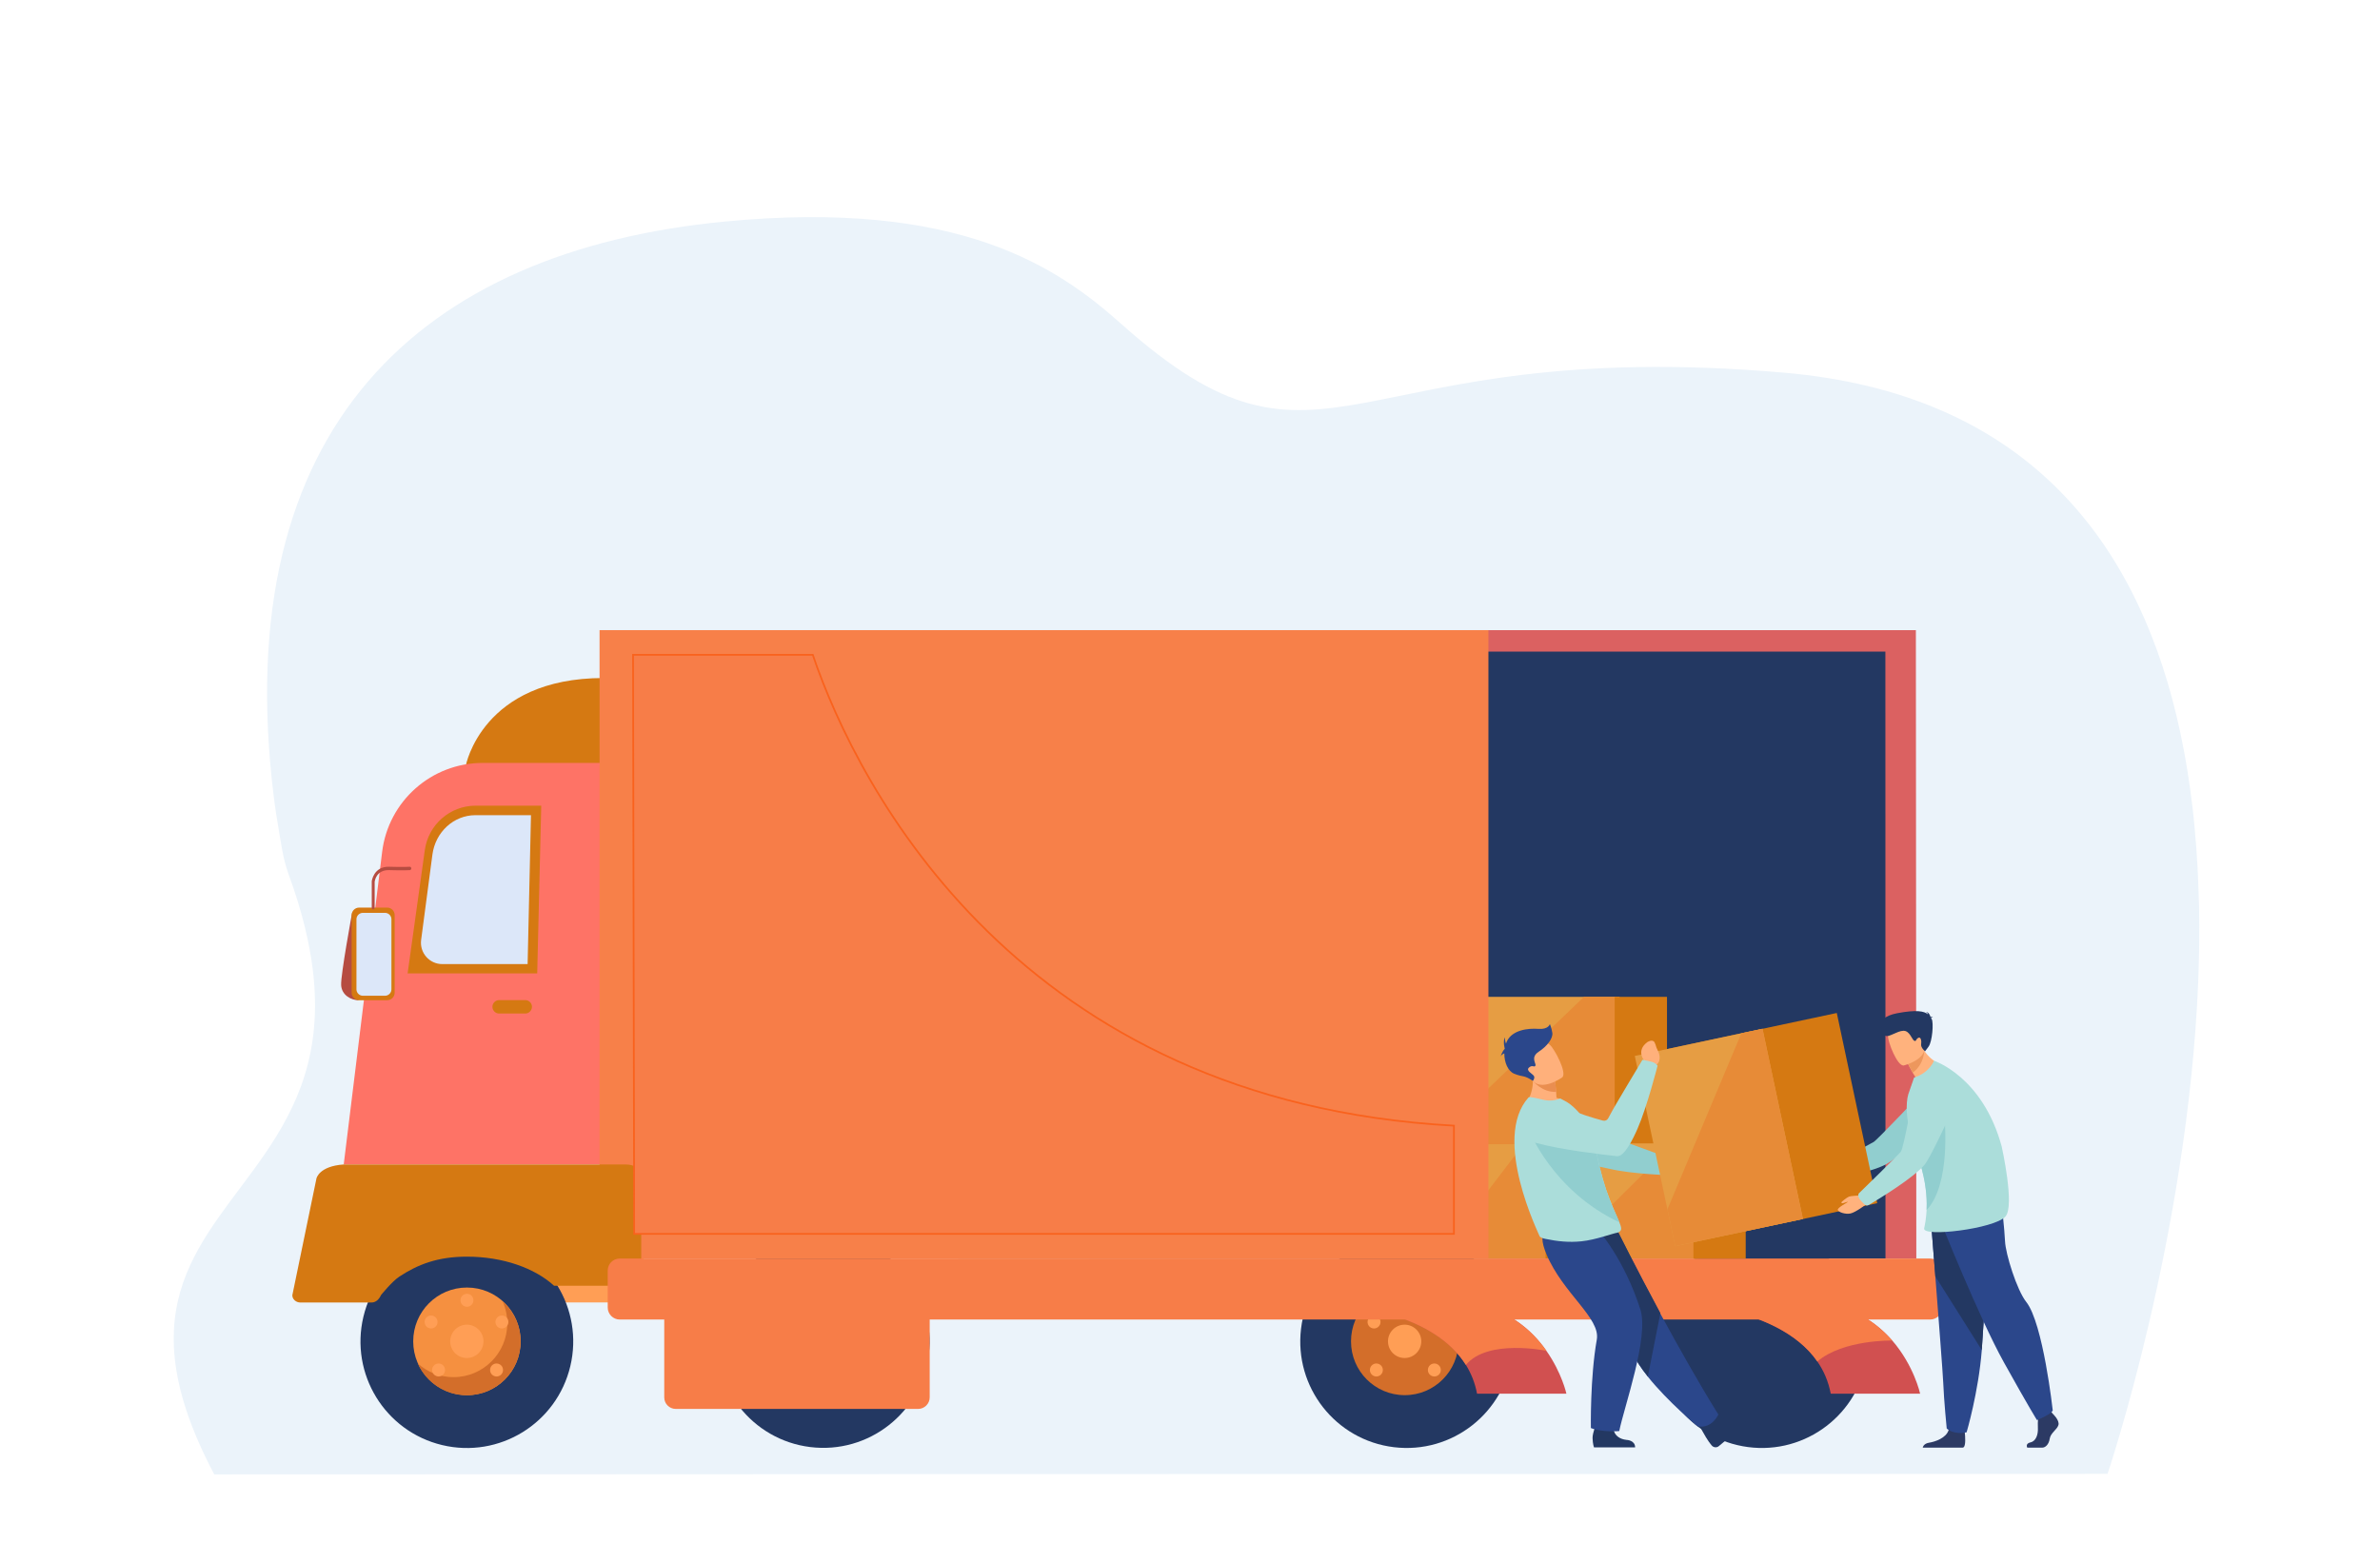
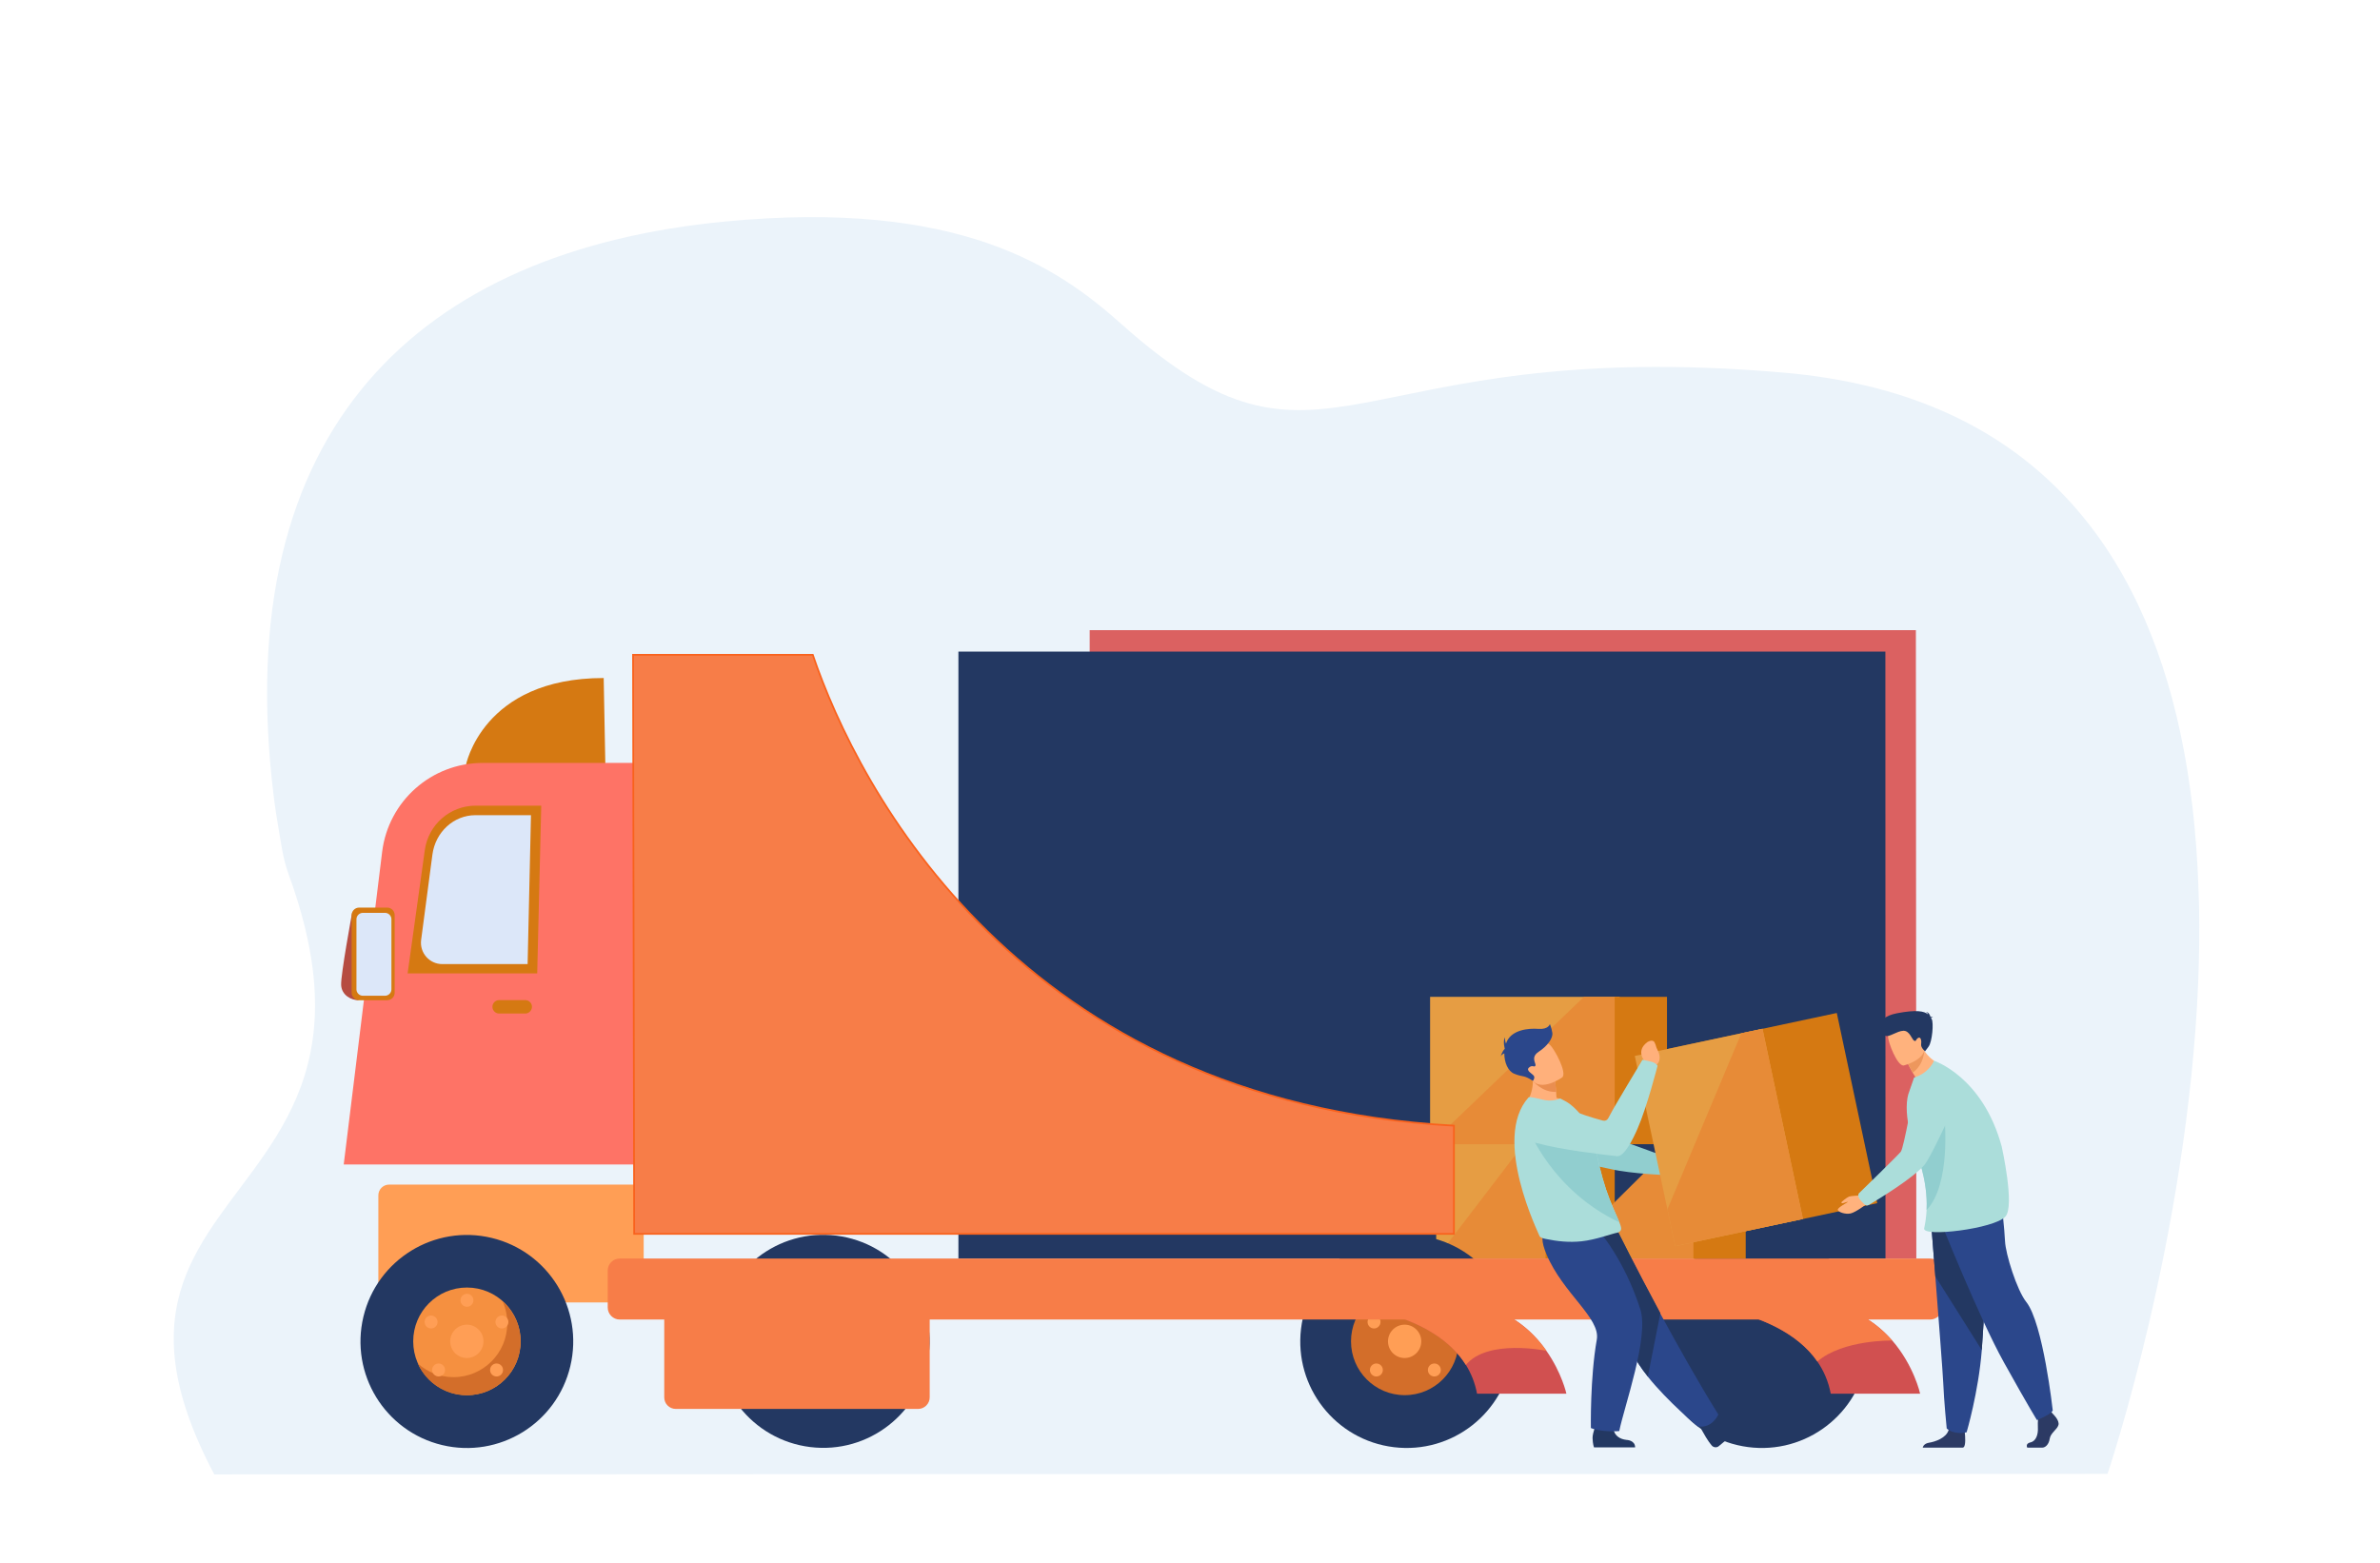
<svg xmlns="http://www.w3.org/2000/svg" width="274" height="180" viewBox="0 0 274 180" fill="none">
  <path d="M253.191 106.524C253.191 107.29 253.191 108.046 253.183 108.812C253.165 110.222 253.123 111.641 253.071 113.043C251.873 142.36 242.634 169.7 242.634 169.7L188.527 169.717H183.912H175.375H161.804H150.167L126.774 169.726H121.654H110.026L93.278 169.734L76.53 169.743L24.667 169.76C14.238 150.057 23.579 142.954 30.472 132.892C34.162 127.508 37.151 121.273 36.029 111.796C35.635 108.511 34.753 104.839 33.229 100.676C32.544 98.81 32.33 96.867 32.005 95.009C31.859 94.175 31.731 93.341 31.619 92.515C31.585 92.3 31.559 92.076 31.534 91.861C26.191 49.059 48.547 28.901 83.328 25.521C110.617 22.863 121.937 30.922 129.103 37.312C152.822 58.45 154.637 38.49 205.404 42.91C232.932 45.309 245.63 61.899 250.554 82.341C250.888 83.734 251.188 85.145 251.453 86.572C251.59 87.329 251.727 88.086 251.847 88.851C252.069 90.253 252.266 91.663 252.429 93.082C252.523 93.882 252.609 94.691 252.677 95.499C252.806 96.901 252.909 98.32 252.986 99.73C253.028 100.573 253.071 101.416 253.097 102.259C253.165 103.703 253.191 105.114 253.191 106.524Z" fill="#EBF3FA" />
  <path d="M220.568 72.553H125.452V144.909H220.619L220.568 72.553Z" fill="#DB6161" />
  <path d="M217.056 75.026H110.338V144.909H217.069L217.056 75.026Z" fill="#233862" />
  <path d="M165.343 144.905H178.488V131.546H165.343V144.905Z" fill="#E69D43" />
  <path d="M165.338 144.909H178.483V131.564H175.537L165.338 144.909Z" fill="#E78B37" />
  <path d="M177.935 144.905H185.897V131.546H177.935V144.905Z" fill="#D57912" />
  <path d="M164.641 131.742H186.443V114.777H164.641V131.742Z" fill="#E69D43" />
  <path d="M164.643 131.744H186.445V114.779H182.355L164.643 131.744Z" fill="#E78B37" />
  <path d="M185.895 131.742H191.914V114.777H185.895V131.742Z" fill="#D57912" />
  <path d="M72.871 149.959H44.793C44.111 149.959 43.558 149.405 43.558 148.722V137.631C43.558 136.948 44.111 136.394 44.793 136.394H72.871C73.553 136.394 74.106 136.948 74.106 137.631V148.722C74.106 149.405 73.553 149.959 72.871 149.959Z" fill="#FF9E55" />
  <path d="M174.097 155.921C174.906 149.197 170.119 143.089 163.405 142.279C156.691 141.469 150.592 146.263 149.784 152.987C148.975 159.712 153.762 165.819 160.476 166.629C167.19 167.439 173.288 162.645 174.097 155.921Z" fill="#233862" />
  <path d="M214.876 156.665C216.096 150.004 211.692 143.613 205.04 142.392C198.388 141.171 192.008 145.581 190.788 152.243C189.569 158.905 193.973 165.296 200.625 166.517C207.276 167.738 213.657 163.327 214.876 156.665Z" fill="#233862" />
  <path d="M65.657 157.309C67.229 150.722 63.172 144.105 56.595 142.53C50.017 140.956 43.411 145.019 41.838 151.606C40.266 158.194 44.323 164.81 50.901 166.385C57.478 167.96 64.085 163.896 65.657 157.309Z" fill="#233862" />
  <path d="M47.571 154.442C47.571 151.015 50.336 148.246 53.758 148.246C57.179 148.246 59.944 151.015 59.944 154.442C59.944 157.868 57.179 160.638 53.758 160.638C50.336 160.638 47.571 157.868 47.571 154.442Z" fill="#F59040" />
  <path d="M57.861 149.83C58.209 150.603 58.401 151.466 58.401 152.368C58.401 155.782 55.636 158.564 52.215 158.564C50.633 158.564 49.192 157.971 48.099 156.992C49.063 159.144 51.224 160.651 53.745 160.651C57.167 160.651 59.932 157.881 59.932 154.455C59.932 152.613 59.135 150.964 57.861 149.83Z" fill="#D36E2A" />
  <path d="M51.829 154.442C51.829 153.385 52.69 152.522 53.745 152.522C54.8 152.522 55.662 153.385 55.662 154.442C55.662 155.498 54.8 156.361 53.745 156.361C52.69 156.361 51.829 155.511 51.829 154.442Z" fill="#FF9E55" />
  <path d="M49.745 157.74C49.745 157.327 50.079 156.992 50.491 156.992C50.902 156.992 51.237 157.327 51.237 157.74C51.237 158.152 50.902 158.487 50.491 158.487C50.079 158.474 49.745 158.152 49.745 157.74Z" fill="#FF9E55" />
  <path d="M48.883 152.213C48.883 151.801 49.218 151.466 49.629 151.466C50.041 151.466 50.375 151.801 50.375 152.213C50.375 152.625 50.041 152.96 49.629 152.96C49.218 152.96 48.883 152.625 48.883 152.213Z" fill="#FF9E55" />
  <path d="M57.038 152.213C57.038 151.801 57.372 151.466 57.784 151.466C58.195 151.466 58.53 151.801 58.53 152.213C58.53 152.625 58.195 152.96 57.784 152.96C57.372 152.96 57.038 152.625 57.038 152.213Z" fill="#FF9E55" />
  <path d="M56.421 157.74C56.421 157.327 56.755 156.992 57.167 156.992C57.578 156.992 57.913 157.327 57.913 157.74C57.913 158.152 57.578 158.487 57.167 158.487C56.755 158.487 56.421 158.152 56.421 157.74Z" fill="#FF9E55" />
  <path d="M53.012 149.714C53.012 149.302 53.346 148.967 53.758 148.967C54.169 148.967 54.504 149.302 54.504 149.714C54.504 150.126 54.169 150.461 53.758 150.461C53.346 150.461 53.012 150.126 53.012 149.714Z" fill="#FF9E55" />
  <path d="M155.536 154.442C155.536 151.015 158.302 148.246 161.723 148.246C165.145 148.246 167.91 151.015 167.91 154.442C167.91 157.868 165.145 160.638 161.723 160.638C158.302 160.638 155.536 157.868 155.536 154.442Z" fill="#D36E2A" />
  <path d="M159.794 154.442C159.794 153.385 160.656 152.522 161.71 152.522C162.765 152.522 163.627 153.385 163.627 154.442C163.627 155.498 162.765 156.361 161.71 156.361C160.656 156.361 159.794 155.511 159.794 154.442Z" fill="#FF9E55" />
  <path d="M157.71 157.74C157.71 157.327 158.045 156.992 158.456 156.992C158.868 156.992 159.202 157.327 159.202 157.74C159.202 158.152 158.868 158.487 158.456 158.487C158.045 158.487 157.71 158.152 157.71 157.74Z" fill="#FF9E55" />
  <path d="M157.441 152.213C157.441 151.801 157.775 151.466 158.187 151.466C158.598 151.466 158.933 151.801 158.933 152.213C158.933 152.625 158.598 152.96 158.187 152.96C157.775 152.96 157.441 152.625 157.441 152.213Z" fill="#FF9E55" />
  <path d="M164.386 157.74C164.386 157.327 164.72 156.992 165.132 156.992C165.543 156.992 165.878 157.327 165.878 157.74C165.878 158.152 165.543 158.487 165.132 158.487C164.72 158.487 164.386 158.152 164.386 157.74Z" fill="#FF9E55" />
  <path d="M157.17 149.714C157.17 149.302 157.505 148.967 157.916 148.967C158.328 148.967 158.662 149.302 158.662 149.714C158.662 150.126 158.328 150.461 157.916 150.461C157.505 150.461 157.17 150.126 157.17 149.714Z" fill="#FF9E55" />
  <path d="M106.929 155.942C107.757 149.22 102.987 143.099 96.275 142.27C89.563 141.441 83.451 146.218 82.623 152.94C81.795 159.662 86.566 165.784 93.277 166.613C99.989 167.442 106.101 162.664 106.929 155.942Z" fill="#233862" />
  <path d="M53.616 88.191C53.616 88.191 55.468 78.066 69.501 78.066L69.707 88.925L53.616 88.191Z" fill="#D57912" />
  <path d="M92.782 134.076H39.571L43.995 98.084C44.715 92.236 49.68 87.843 55.558 87.843H92.769V134.076H92.782Z" fill="#FE7366" />
  <path d="M61.848 112.074H46.928L48.909 97.865C49.32 94.941 51.816 92.764 54.761 92.764H62.311L61.848 112.074Z" fill="#D57912" />
  <path d="M60.742 111.005H50.915C49.436 111.005 48.291 109.703 48.484 108.222L49.783 98.393C50.131 95.791 52.24 93.859 54.735 93.859H61.128L60.742 111.005Z" fill="#DCE7F9" />
-   <path d="M171.357 72.553H69.025V144.909H171.357V72.553Z" fill="#F78049" />
-   <path d="M72.035 134.076H39.571C36.715 134.269 36.432 135.686 36.432 135.686L33.654 149.134C33.654 149.598 34.079 149.972 34.593 149.972H42.761C43.275 149.972 43.648 149.598 43.867 149.109C43.867 149.109 45.127 147.55 45.963 146.996C48.073 145.605 50.362 144.69 53.745 144.69C57.912 144.69 61.578 146.017 63.79 148.04H72.022C73.013 148.04 73.823 147.524 73.823 146.88V135.222C73.849 134.591 73.025 134.076 72.035 134.076Z" fill="#D57912" />
  <path d="M180.335 160.471H170.046C169.814 159.221 169.364 158.126 168.759 157.147C165.647 152.149 158.379 150.629 154.225 150.165C152.411 149.959 151.19 149.959 151.19 149.959H168.875C173.505 150.59 176.348 153.115 178.033 155.537C179.808 158.062 180.335 160.471 180.335 160.471Z" fill="#D15050" />
  <path d="M221.057 160.471H210.767C210.497 159.054 209.957 157.817 209.223 156.761C204.529 149.972 191.924 149.959 191.924 149.959H209.609C213.481 150.487 216.092 152.342 217.841 154.339C220.362 157.25 221.057 160.471 221.057 160.471Z" fill="#D15050" />
  <path d="M178.045 155.537C178.045 155.537 171.28 154.107 168.759 157.16C165.646 152.162 158.379 150.642 154.225 150.178C154.135 150.114 154.057 150.036 153.98 149.972H168.887C173.505 150.59 176.348 153.115 178.045 155.537Z" fill="#F77D48" />
  <path d="M217.841 154.352C217.841 154.352 212.182 154.223 209.223 156.761C204.529 149.972 191.924 149.959 191.924 149.959H209.609C213.481 150.487 216.092 152.342 217.841 154.352Z" fill="#F77D48" />
  <path d="M71.341 151.93H222.215C222.973 151.93 223.591 151.312 223.591 150.551V146.288C223.591 145.528 222.973 144.909 222.215 144.909H71.341C70.582 144.909 69.965 145.528 69.965 146.288V150.551C69.965 151.312 70.595 151.93 71.341 151.93Z" fill="#F77D48" />
  <path d="M105.709 162.222H77.798C77.064 162.222 76.473 161.63 76.473 160.896V148.014C76.473 147.28 77.064 146.687 77.798 146.687H105.709C106.442 146.687 107.033 147.28 107.033 148.014V160.896C107.033 161.617 106.429 162.222 105.709 162.222Z" fill="#F77D48" />
  <path d="M93.572 75.396C98.777 90.721 117.36 126.865 167.386 129.61V142.066H73.01L72.881 75.396H93.572Z" fill="#F77D48" stroke="#F9621D" stroke-width="0.2" />
  <path d="M40.536 105.105C40.536 105.105 39.211 112.267 39.275 113.426C39.339 114.599 40.446 115.165 41.282 115.165L40.536 105.105Z" fill="#B64C41" />
  <path d="M44.574 115.165H41.346C40.87 115.165 40.484 114.779 40.484 114.302V105.362C40.484 104.886 40.87 104.499 41.346 104.499H44.574C45.05 104.499 45.436 104.886 45.436 105.362V114.302C45.436 114.779 45.05 115.165 44.574 115.165Z" fill="#D57912" />
  <path d="M44.33 114.65H41.77C41.371 114.65 41.037 114.315 41.037 113.916V105.839C41.037 105.44 41.371 105.105 41.77 105.105H44.33C44.728 105.105 45.063 105.44 45.063 105.839V113.916C45.063 114.315 44.728 114.65 44.33 114.65Z" fill="#DCE7F9" />
-   <path d="M42.967 104.706C42.877 104.706 42.799 104.615 42.799 104.512V101.498C42.799 101.485 42.799 101.485 42.799 101.472C42.799 101.459 43.005 99.746 44.806 99.797C46.452 99.849 47.16 99.797 47.172 99.797C47.263 99.785 47.34 99.875 47.353 99.978C47.353 100.081 47.288 100.171 47.198 100.184C47.172 100.184 46.465 100.235 44.806 100.184C43.352 100.145 43.16 101.369 43.134 101.511V104.512C43.121 104.615 43.057 104.706 42.967 104.706Z" fill="#B64C41" />
  <path d="M60.472 116.698H57.462C57.038 116.698 56.69 116.35 56.69 115.925C56.69 115.5 57.038 115.152 57.462 115.152H60.472C60.896 115.152 61.244 115.5 61.244 115.925C61.231 116.363 60.883 116.698 60.472 116.698Z" fill="#D57912" />
-   <path d="M182.36 144.815H195.505V131.649H182.36V144.815Z" fill="#E69D43" />
  <path d="M182.354 144.909H195.499V131.653H192.708L182.354 141.92V144.909Z" fill="#E78B37" />
  <path d="M194.957 144.906H200.976V131.651H194.957V144.906Z" fill="#D57912" />
  <path d="M192.889 134.501C193.146 133.947 193.004 133.651 193.004 133.651C193.004 133.651 187.088 131.448 186.509 131.306C186.123 131.203 181.673 129.361 179.46 128.06C178.354 127.416 177.505 128.111 176.489 128.82L175.653 129.4C174.65 130.095 174.894 131.757 176.065 132.195C179.37 133.445 184.464 134.372 185.428 134.604C187.847 135.171 192.233 135.325 192.233 135.325C192.233 135.325 192.67 134.977 192.889 134.501Z" fill="#91CECF" />
  <path d="M211.114 134.424L210.316 134.462C210.316 134.462 208.915 133.921 208.168 135.39C208.168 135.39 207.911 136.021 208.4 136.047C208.889 136.073 208.709 135.995 209.39 136.047C210.072 136.098 210.728 135.841 210.96 135.39L211.397 135.016L211.114 134.424Z" fill="#FFB27D" />
-   <path d="M210.535 134.991C210.368 134.45 210.406 134.359 210.406 134.359C210.406 134.359 215.255 131.744 215.706 131.487C216.156 131.216 221.172 125.896 221.172 125.896L226.304 127.326C226.304 127.326 218.355 133.367 217.21 134.012C215.333 135.081 210.972 135.686 210.972 135.686C210.972 135.686 210.664 135.416 210.535 134.991Z" fill="#91CECF" />
  <path d="M216.118 138.533L196.027 142.81L191.371 120.911L211.462 116.634L216.118 138.533Z" fill="#D57912" />
  <path d="M207.565 140.349L192.863 143.48L188.207 121.581L202.909 118.45L207.565 140.349Z" fill="#E69D43" />
  <path d="M207.565 140.349L192.863 143.48L191.963 139.241L200.477 118.966L202.908 118.45L207.565 140.349Z" fill="#E78B37" />
  <path d="M197.133 163.318C197.133 163.318 197.918 164.181 199.731 163.717C199.731 163.717 201.197 163.382 201.519 164.116C201.519 164.116 199.68 165.288 199.101 165.598C198.676 165.829 198.226 166.203 197.905 166.486C197.66 166.718 197.262 166.68 197.056 166.422C196.953 166.306 196.85 166.152 196.721 165.984C196.374 165.52 195.564 164 195.564 164L197.133 163.318Z" fill="#233862" />
  <path d="M197.828 162.867C197.828 162.867 197.107 164.528 195.435 164.232C195.435 164.232 192.04 161.424 189.699 158.5C188.94 157.546 188.297 156.593 187.911 155.717C186.367 152.136 182.187 146.777 179.538 144.072L186.174 141.663C186.174 141.663 188.297 145.953 191.126 151.209C193.184 154.983 195.59 159.286 197.828 162.867Z" fill="#2B478B" />
  <path d="M191.152 151.196L189.712 158.487C188.953 157.533 188.31 156.58 187.924 155.704C186.38 152.123 182.2 146.764 179.551 144.059L186.188 141.65C186.188 141.65 188.323 145.927 191.152 151.196Z" fill="#233862" />
  <path d="M185.724 164.283C185.724 164.283 185.647 165.61 187.268 165.791C187.268 165.791 188.245 165.816 188.245 166.654H183.512C183.512 166.654 183.37 166.306 183.345 165.585C183.319 165.018 183.885 163.549 183.885 163.549L185.724 164.283Z" fill="#233862" />
  <path d="M184.014 141.651C184.014 141.651 186.972 144.91 188.85 150.771C189.866 153.965 186.972 161.991 186.419 164.773C186.419 164.773 184.477 164.941 183.152 164.425C183.152 164.425 183.049 158.667 183.834 154.236C184.271 151.75 179.936 148.929 178.046 144.433C176.759 141.38 178.329 141.432 180.245 141.354L184.014 141.651Z" fill="#2B478B" />
  <path d="M180.592 127.12C178.946 128.047 175.576 127.197 175.576 127.197C175.576 127.197 176.939 125.626 176.322 123.101L177.608 123.758L178.997 124.466C178.997 124.466 179.087 124.917 179.152 125.716C179.164 125.922 179.177 126.154 179.19 126.398C180.052 126.656 180.592 127.12 180.592 127.12Z" fill="#FFB07B" />
  <path d="M186.637 141.483C186.637 141.766 186.303 141.908 186.238 141.921C185.57 142.037 183.717 142.758 182.045 142.926C180.643 143.068 179.331 142.939 177.904 142.642C177.711 142.604 177.274 142.488 177.235 142.308C177.196 142.114 171.704 131.1 175.974 126.36C176.077 126.244 176.913 126.45 177.685 126.63C178.393 126.798 179.049 126.708 179.627 126.476L180.348 126.862C181.235 127.352 182.92 129.117 183.113 130.495C183.216 131.203 183.615 131.719 183.73 132.337C183.769 132.569 183.82 132.788 183.859 133.007C183.949 133.432 184.039 133.844 184.129 134.231C184.386 135.274 184.644 136.176 184.901 136.949C185.184 137.773 185.454 138.456 185.698 139.036C186.007 139.783 186.277 140.337 186.444 140.762C186.56 141.058 186.637 141.29 186.637 141.483Z" fill="#ABDDDA" />
  <path d="M186.445 140.749C178.689 137.09 176.001 130.07 176.001 130.07C176.001 130.07 182.239 132.131 183.795 132.736C183.885 133.161 184.027 133.844 184.117 134.23C184.374 135.274 184.631 136.176 184.888 136.949C185.171 137.773 185.441 138.456 185.686 139.035C186.02 139.77 186.278 140.324 186.445 140.749Z" fill="#91CECF" />
  <path d="M189.223 122.921L189.377 122.225C189.377 122.225 188.245 121.027 189.66 119.983C189.66 119.983 190.29 119.584 190.496 120.048C190.715 120.499 190.548 120.344 190.869 120.988C191.191 121.619 191.126 122.302 190.676 122.624L190.406 123.127L189.223 122.921Z" fill="#FFB07B" />
  <path d="M179.165 125.716C177.544 125.806 176.489 124.466 176.489 124.466C176.489 124.466 177.222 124.054 177.621 123.758L179.01 124.466C179.01 124.466 179.1 124.917 179.165 125.716Z" fill="#EA8E50" />
  <path d="M179.846 124.054C179.846 124.054 177.39 125.819 176.322 124.273C175.254 122.727 174.213 121.916 175.73 120.718C177.248 119.533 177.968 119.906 178.457 120.331C178.946 120.756 180.464 123.552 179.846 124.054Z" fill="#FFB07B" />
  <path d="M178.714 118.927C178.624 118.335 178.431 117.909 178.431 117.909C178.431 117.909 178.277 118.554 177.107 118.463C175.936 118.373 174.097 118.579 173.479 119.906C173.441 119.996 173.402 120.074 173.377 120.164C173.261 119.867 173.235 119.429 173.235 119.429C173.016 119.996 173.235 120.718 173.235 120.718C173.235 120.743 173.235 120.756 173.222 120.782C172.965 121.001 172.746 121.671 172.746 121.671C172.823 121.478 173.016 121.362 173.184 121.284C173.184 122.315 173.595 123.333 174.328 123.629C175.409 124.067 175.396 123.732 176.476 124.453C176.476 124.453 176.772 124.093 176.566 123.848C176.373 123.603 175.627 123.255 176.039 122.908C176.451 122.56 176.605 122.946 176.759 122.714C176.914 122.47 176.142 121.774 177.132 121.104C178.148 120.447 178.804 119.533 178.714 118.927Z" fill="#2B478B" />
  <path d="M236.312 162.764C236.312 162.764 237.135 163.524 236.98 164.078C236.813 164.619 236.08 164.98 235.977 165.649C235.874 166.319 235.476 166.68 235.115 166.68C234.755 166.68 233.392 166.68 233.392 166.68C233.392 166.68 233.122 166.216 233.765 166.074C234.408 165.933 234.652 165.147 234.614 164.426C234.575 163.704 234.678 162.738 234.678 162.738L236.041 162.416L236.312 162.764Z" fill="#2C3A64" />
  <path d="M226.034 166.654C226.009 166.667 225.983 166.68 225.931 166.68H221.353C221.391 166.525 221.533 166.203 222.086 166.113C222.806 165.997 224.054 165.572 224.337 164.657C224.349 164.632 224.349 164.593 224.362 164.567C224.581 163.575 226.189 164.864 226.189 164.864C226.189 164.864 226.189 164.902 226.202 164.967C226.24 165.327 226.343 166.5 226.034 166.654Z" fill="#2C3A64" />
  <path d="M222.279 140.234C222.279 140.234 222.523 143.287 222.806 146.958C223.192 151.943 223.668 158.075 223.719 159.234C223.796 161.244 224.118 164.477 224.118 164.477C224.118 164.477 224.877 165.237 226.407 164.915C226.407 164.915 227.771 160.317 228.157 155.447C228.157 155.37 228.169 155.293 228.169 155.202C228.53 150.243 229.095 139.809 229.095 139.809L222.279 140.234Z" fill="#2B478B" />
  <path d="M222.279 140.234C222.279 140.234 222.523 143.287 222.806 146.958L228.157 155.447C228.157 155.37 228.169 155.293 228.169 155.203C228.53 150.243 229.095 139.809 229.095 139.809L222.279 140.234Z" fill="#233862" />
  <path d="M223.397 140.594C223.397 140.594 227.809 151.66 230.703 156.864C233.597 162.068 234.51 163.511 234.51 163.511C234.51 163.511 236.17 162.841 236.324 162.39C236.324 162.39 235.218 152.355 233.276 149.908C232.182 148.53 230.896 144.369 230.832 142.926C230.767 141.47 230.433 138.598 230.433 138.598L223.397 140.594Z" fill="#2B478B" />
  <path d="M223.848 122.753C223.848 122.753 221.649 125.651 219.848 125.832C219.848 125.832 220.067 124.788 220.581 124.118C220.44 123.887 220.311 123.68 220.195 123.5C219.835 122.882 219.668 122.508 219.668 122.508L220.465 120.988L221.005 119.958C221.147 120.331 221.327 120.666 221.507 120.95C222.497 122.418 223.848 122.753 223.848 122.753Z" fill="#FFB27D" />
  <path d="M221.533 120.95C221.533 120.95 221.533 122.547 220.208 123.5C219.848 122.882 219.68 122.508 219.68 122.508L220.478 120.988C221.134 120.885 221.533 120.95 221.533 120.95Z" fill="#ED975D" />
  <path d="M219.179 122.676C219.179 122.676 221.983 121.993 221.533 120.254C221.083 118.515 221.134 117.252 219.333 117.613C217.52 117.974 217.353 118.734 217.365 119.352C217.353 119.971 218.433 122.804 219.179 122.676Z" fill="#FFB27D" />
  <path d="M230.871 140.079C229.597 141.483 221.288 142.488 221.52 141.431C221.61 141.032 221.751 140.311 221.803 139.319C221.816 139.087 221.816 138.842 221.816 138.572C221.803 137.142 221.558 135.261 220.748 133.02C220.684 132.852 220.619 132.685 220.555 132.504C220.221 131.628 219.951 130.727 219.771 129.851C219.423 128.163 219.41 126.592 219.822 125.626L220.362 124.067C222.15 123.513 222.652 122.135 222.652 122.135C222.652 122.135 228.247 123.925 230.446 132.002C230.446 132.015 231.99 138.868 230.871 140.079Z" fill="#ABDDDA" />
  <path d="M221.803 139.319C221.816 139.087 221.816 138.842 221.816 138.572C221.803 137.142 221.558 135.261 220.748 133.02C221.083 131.912 221.468 131.01 221.803 130.624C223.179 129.065 223.874 128.885 223.874 128.885C223.874 128.885 224.62 136.369 221.803 139.319Z" fill="#91CECF" />
  <path d="M222.304 117.227C222.33 117.188 222.382 117.162 222.523 117.136C222.523 117.136 222.407 117.072 222.253 117.085C222.202 116.892 222.06 116.557 221.726 116.505C221.726 116.505 221.919 116.583 221.957 116.789C221.533 116.428 220.671 116.235 218.42 116.66C215.449 117.227 216.645 119.082 217.069 119.262C217.481 119.455 218.394 118.708 219.127 118.682C219.861 118.657 220.118 119.713 220.375 119.829C220.632 119.945 220.517 119.7 220.825 119.507C221.147 119.313 221.237 119.88 221.173 120.254C221.121 120.627 221.623 121.052 221.623 121.052C221.623 121.052 221.623 121.052 222.034 120.499C222.446 119.945 222.639 117.755 222.382 117.317C222.356 117.304 222.33 117.265 222.304 117.227Z" fill="#233862" />
  <path d="M214.099 137.644C214.099 137.644 213.095 137.696 212.877 137.773C212.658 137.85 211.976 138.378 211.989 138.456C212.002 138.52 212.041 138.559 212.182 138.533C212.324 138.507 212.735 138.327 212.722 138.391C212.71 138.456 211.513 139.048 211.578 139.306C211.629 139.564 212.452 139.847 213.044 139.718C213.636 139.589 214.845 138.675 214.922 138.61C214.999 138.533 214.099 137.644 214.099 137.644Z" fill="#FFB27D" />
  <path d="M214.163 138.16C213.79 137.683 213.996 137.412 213.996 137.412C213.996 137.412 218.498 133.033 218.832 132.608C219.179 132.182 220.298 125.793 220.298 125.793C220.298 125.793 220.941 124.26 222.343 123.822C223.565 123.449 224.196 122.933 224.839 123.603C225.61 124.402 225.803 125.587 225.34 126.579C224.311 128.833 222.228 133.303 221.572 134.102C220.298 135.635 216.208 138.108 215.153 138.739C214.999 138.829 214.806 138.816 214.665 138.688C214.523 138.546 214.317 138.353 214.163 138.16Z" fill="#ABDDDA" />
  <path d="M190.831 122.701C190.831 122.701 190.612 122.354 190.072 122.238C189.403 122.083 189.095 122.019 189.095 122.019C189.095 122.019 185.725 127.622 185.455 128.189C185.39 128.318 185.287 128.511 185.133 128.782C185.017 128.988 184.773 129.091 184.541 129.026C183.242 128.679 181.815 128.228 180.747 127.738C179.551 127.184 178.149 127.339 177.094 128.138L176.232 128.795C175.191 129.593 175.499 131.242 176.773 131.577C179.834 132.414 184.284 132.904 186.149 133.123C186.998 133.226 188.014 131.126 188.529 129.941C189.609 127.481 190.831 122.701 190.831 122.701Z" fill="#ABDDDA" />
</svg>